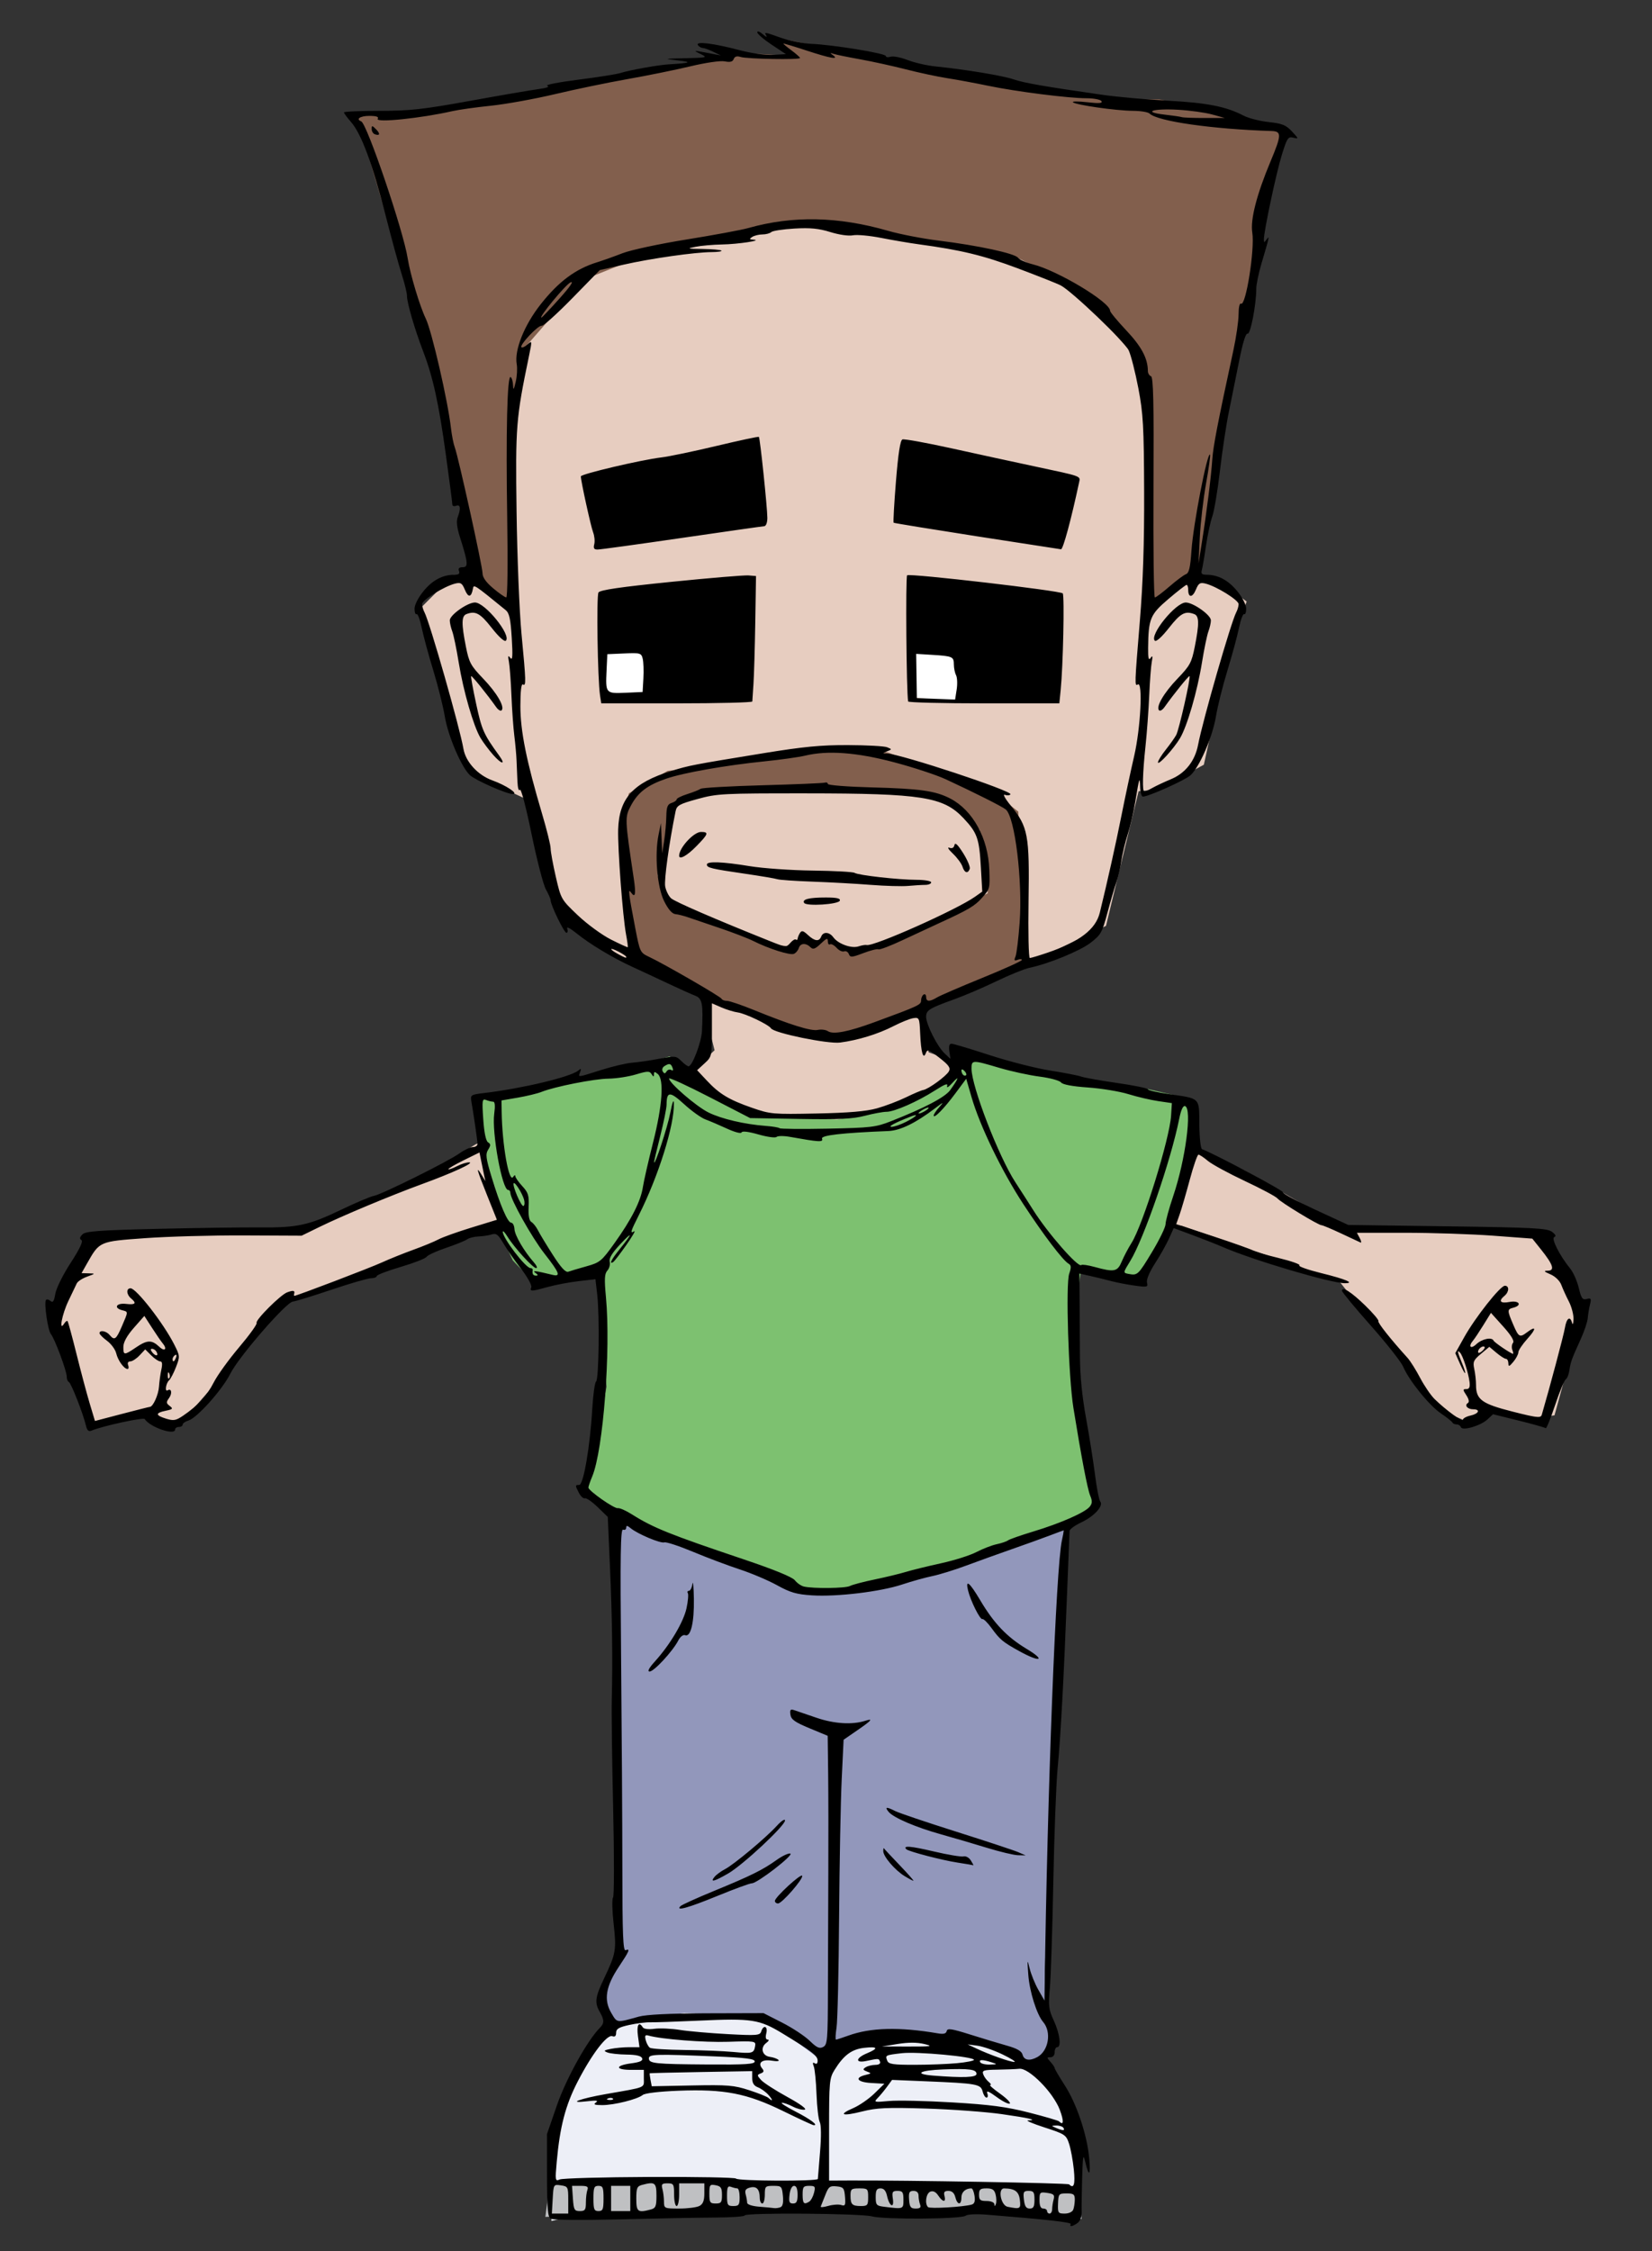
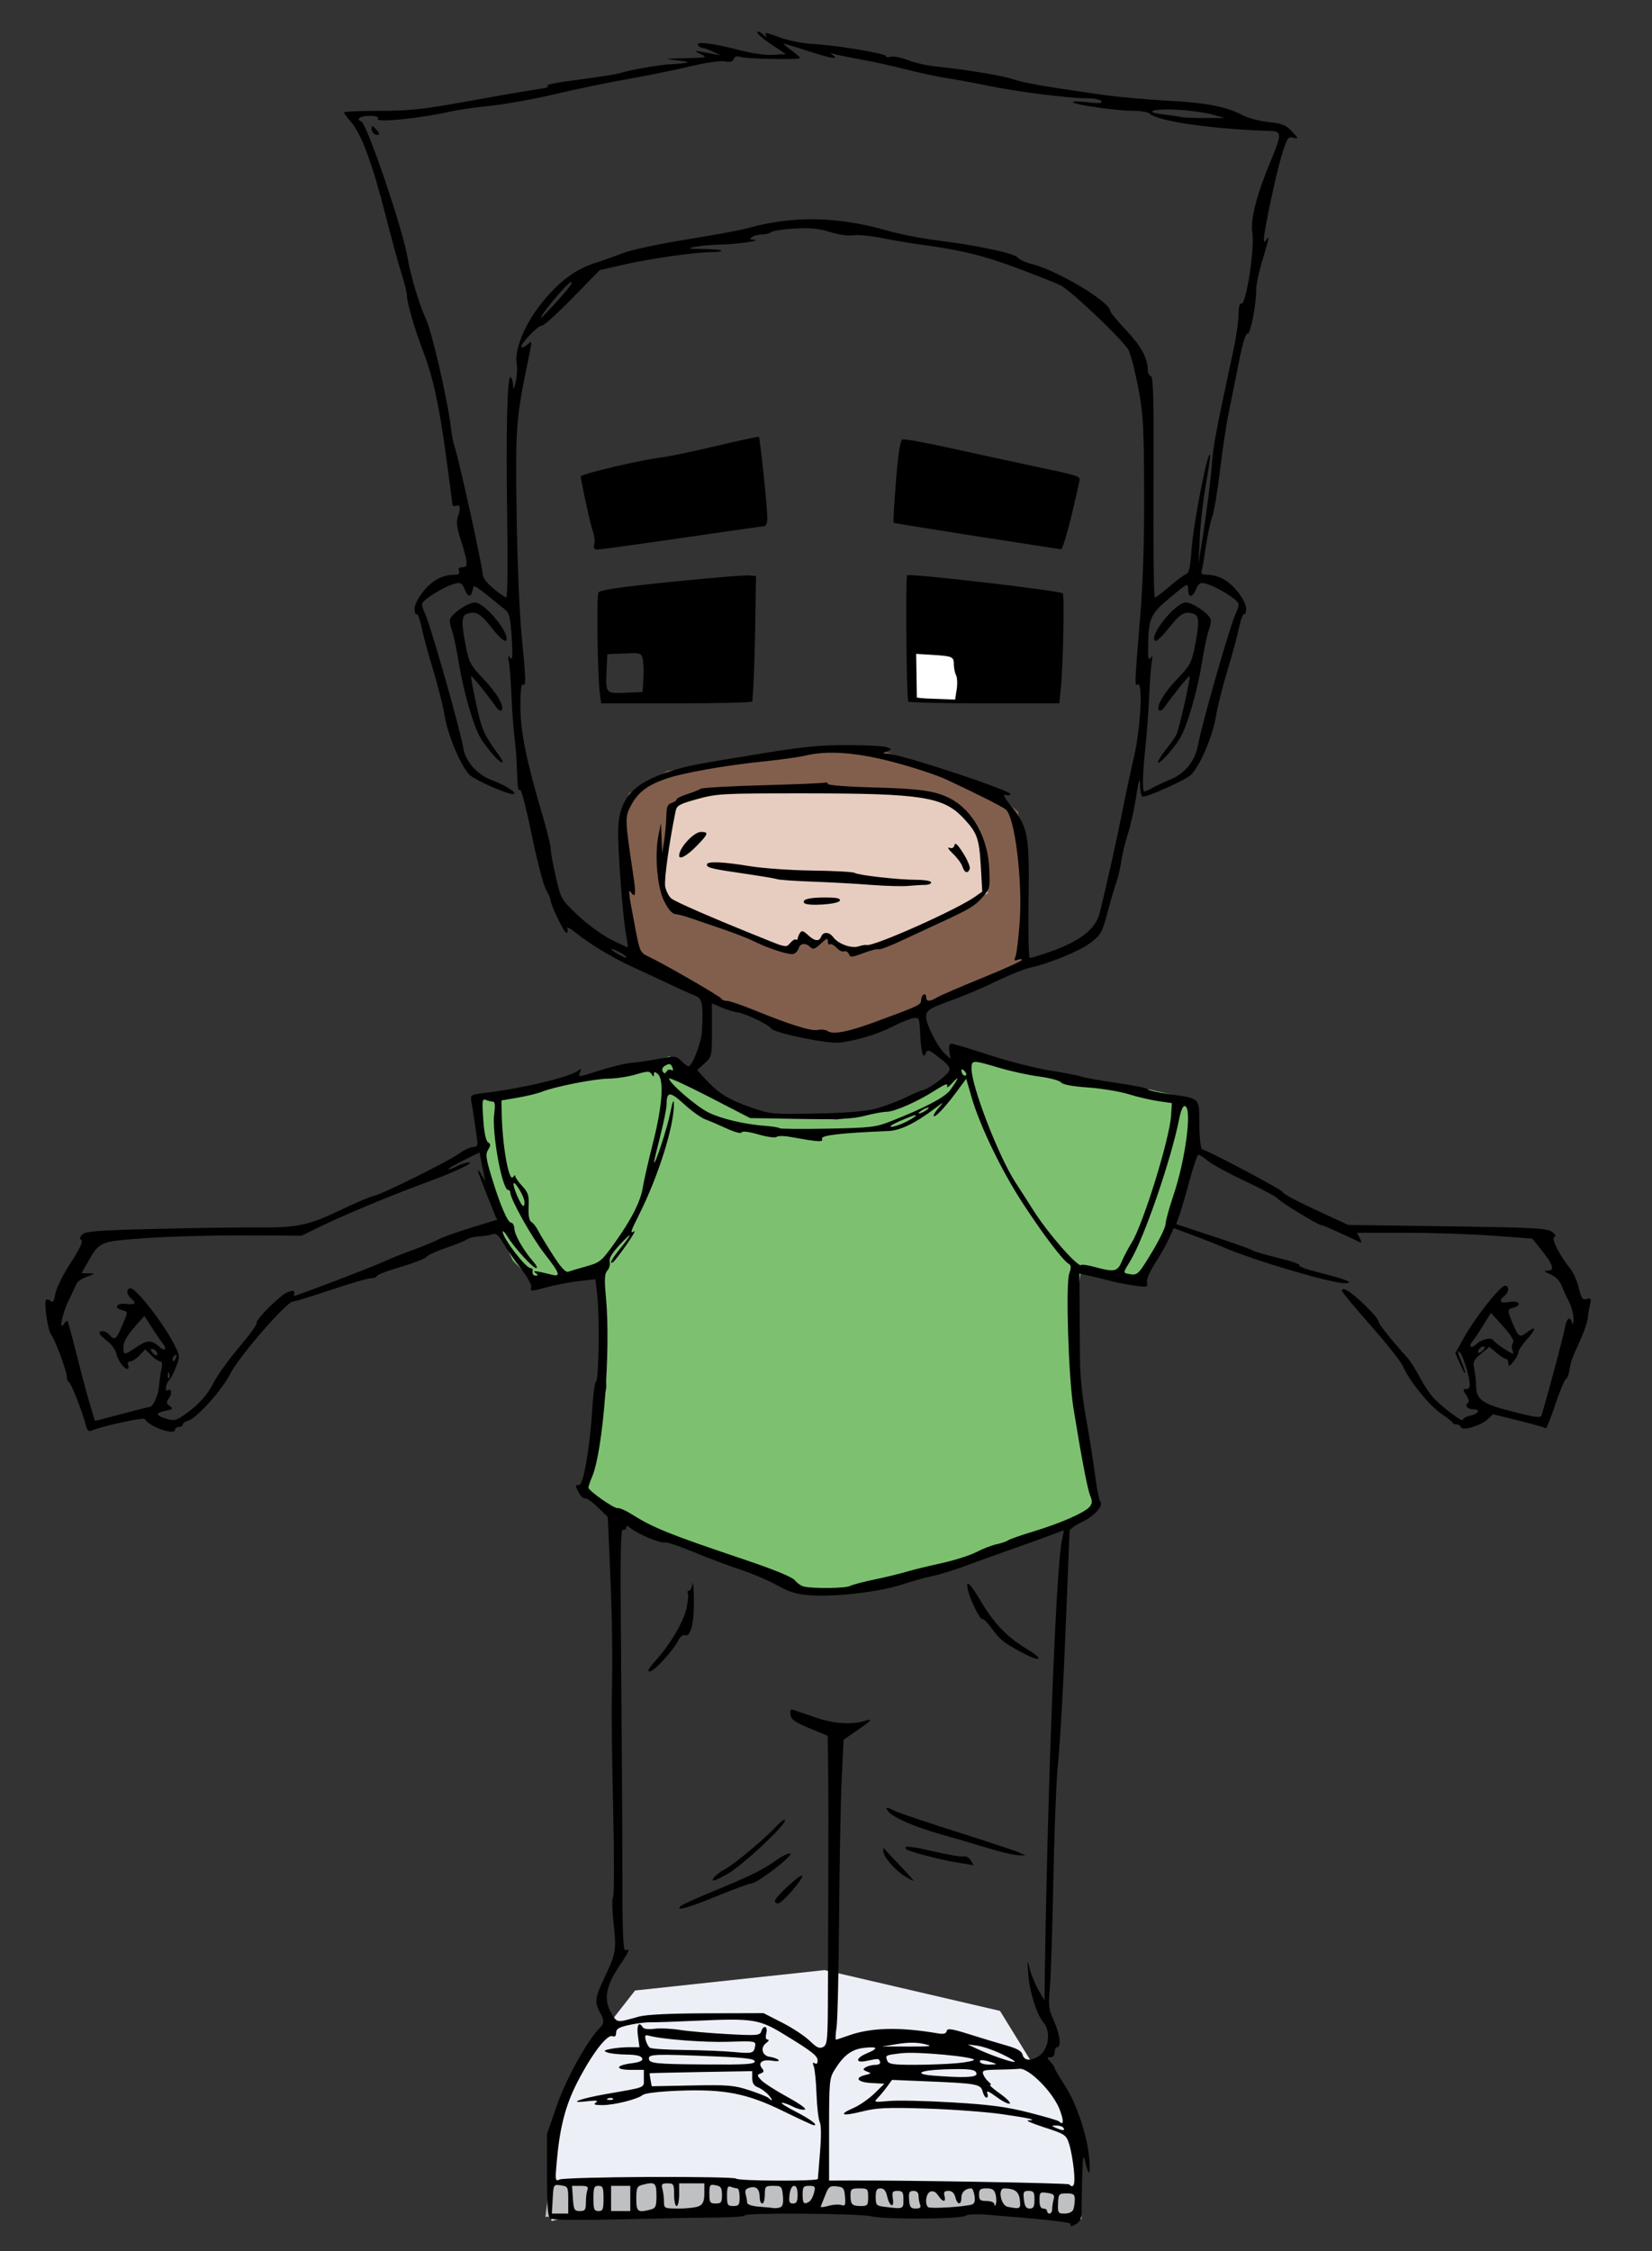
<svg xmlns="http://www.w3.org/2000/svg" width="185mm" height="252mm" version="1.1" viewBox="0 0 655.51 892.91">
  <rect x="0" y="0" width="655.51" height="892.91" fill="#333333" stroke="none" />
  <g transform="translate(716.93 -65.211)">
    <g transform="translate(18,-10)">
      <path d="m-482.94 864.69-20.224 25.886-14.561 34.785 1.618 30.74 3.236-0.809 46.11-0.809 48.537-4.045 44.492 2.427 35.593-0.809 32.358 3.236-1.618-18.606-0.809-15.37-29.931-48.537-69.569-16.179z" fill="#edeff7" fill-rule="evenodd" />
      <path d="m-516.91 941.54-1.618 12.943 74.423-2.427 40.447-0.809 34.785 2.427 31.549-3.236 27.504 4.854 1.618 0.809 0.809-12.943-20.224-1.618h-50.963l-38.02-0.809h-34.785l-21.841-0.809-29.931 0.809z" fill="#bfc0c2" fill-rule="evenodd" />
-       <path d="m-489.41 661.64-1.618 50.963 1.618 111.63-0.809 19.415 2.427 6.471-8.898 15.37 3.236 11.325h13.752l16.179-3.236 31.549 1.618 22.65 16.988 7.28-5.663 18.606-1.618 26.695-1.618 22.65 4.854 4.854 6.471h4.045l7.28-8.898-1.618-7.28-0.809-8.089v-13.752l3.236-73.614 2.427-59.862 2.427-54.199z" fill="#9297bb" fill-rule="evenodd" />
-       <path d="m-531.48 160.1-6.471 143.99-16.988-0.809-12.943 12.943 6.471 24.268 11.325 38.829 13.752 8.089 12.134 5.663 10.516 42.065 23.459 18.606 31.549 12.134 2.427 6.471 4.854 19.415-19.415 18.606-75.232 18.606-26.695 16.179-42.065 17.797-57.435 0.809-25.886 3.236-16.988 29.122 15.37 45.301 25.886-6.471 5.663 5.663 4.854-0.809 11.325-12.943 29.122-35.593 31.549-9.707 45.301-18.606 105.97-12.943 63.906 80.085 63.098-71.996 46.919 3.236 44.492 15.37 18.606 7.28 18.606 23.459 20.224 26.695 11.325 4.854 10.516-4.045 17.797 2.427 6.471-0.809 11.325-41.256-15.37-29.931-43.683-3.236-33.167 1.618-42.065-24.268-50.963-23.459-65.524-20.224-8.898-3.236-3.236-27.504 17.797 1.618 30.74-12.134 25.077-12.134 12.943-53.39 8.089-0.809 17.797-9.707 10.516-47.728 6.471-16.988-12.134-8.898-5.663-1.618-12.134 5.663 11.325-118.11-31.549-36.402-155.32-10.516z" fill="#e7cdc0" fill-rule="evenodd" />
      <path d="m-469.19 494.19-29.794 8.196-47.27 7.876 6.823 39.287 2.221 13.119 5.731 12.417s6.471 7.28 9.707 8.089c3.236 0.809 23.459-2.427 23.459-2.427l0.809 3.236 3.236 41.256-5.663 31.549-3.236 9.707 18.606 11.325 49.345 20.224 15.37 7.28 16.179 1.618 46.919-12.134 44.492-12.943 12.943-8.898-5.663-33.167-3.236-46.919 2.427-14.561 15.37 1.618 9.707 3.236 12.104-27.641 8.12-28.985-1.618-15.37-21.033-4.854-31.549-4.045-42.065-10.516-0.809 8.898-12.134 9.707-15.37 5.663-17.797 3.236-23.459-1.618-8.898-0.809-13.752-7.28-15.37-9.707z" fill="#7dc170" fill-rule="evenodd" />
      <path d="m-485.37 389.84-4.045 14.965 2.427 19.819 1.618 24.268 5.663 9.707 29.122 13.752 32.358 12.943 16.988 0.809 56.626-21.841 16.179-7.28-2.427-59.862-11.325-8.898-40.447-14.561-16.988-2.427-47.728 7.28-22.65 2.427z" fill="#825f4d" fill-rule="evenodd" />
      <path d="m-465.95 392.27-8.089 29.931 2.427 7.28 5.663 5.663 35.593 14.561 8.089 0.809 6.471-4.854 4.045 4.045 6.365-3.205 5.769 4.823 16.179-1.618 40.447-20.224-3.236-25.077-9.707-10.516-4.045-2.427-50.154-4.854-39.638 1.618z" fill="#e7cdc0" fill-rule="evenodd" />
-       <path d="m-593.71 120.2 36.666 124.1 9.872 57.819 18.333 18.333-4.231-63.46 7.466-45.149 13.523-15.513 4.395-8.44 35.256-14.102 45.127-9.872 33.845 2.821 63.46 11.282 21.153 11.282 22.564 25.384 7.051 21.153-1.41 81.793 21.153-16.923 7.051-36.666 9.872-59.23 16.923-73.332v-5.641l-49.358-11.282-19.398 0.345-47.948-8.794-56.732-10.277-30.339-6.206 9.743 7.802-20.323-1.203-15.513 2.821-64.87 12.692-39.486 7.051-11.282 1.41z" fill="#825f4d" fill-rule="evenodd" />
-       <path d="m-496.69 315.42 2.427 36.402 27.504-0.809-8.898-28.313z" fill="#fff" fill-rule="evenodd" />
      <path d="m-372.92 325.12 1.618 26.695 5.663 0.809 13.752 0.809 12.134-24.268z" fill="#fff" fill-rule="evenodd" />
      <path d="m-310.06 957.36c0.448-0.725-9.61-1.856-33.205-3.733-4.234-0.337-7.815-0.169-8.5 0.398-1.63 1.351-32.254 1.565-37.183 0.26-4.529-1.199-50.5-1.523-50.499-0.356 3.8e-4 0.412-5.287 0.778-11.75 0.813-6.463 0.034-23.451 0.356-37.751 0.715-15.011 0.377-26.617 0.271-27.459-0.251-1.181-0.731-1.462-4.011-1.476-17.215l-0.017-16.312 3.976-11.5c3.639-10.526 12.102-25.769 17.059-30.726 1.759-1.759 1.742-3.083-0.083-6.274-2.126-3.719-1.837-5.852 1.835-13.528 4.575-9.566 4.838-11.118 3.655-21.566-0.57-5.03-0.666-9.654-0.213-10.275 0.452-0.622 0.47-16.431 0.04-35.131-0.431-18.7-0.678-38.275-0.549-43.5 0.392-15.944 0.162-32.569-0.734-52.908l-0.855-19.408-3.992-3.874c-2.196-2.131-4.478-3.712-5.072-3.514-0.594 0.198-1.649-0.739-2.346-2.082-1.58-3.045-1.575-3.213 0.08-3.213 1.687 0 4.295-15.139 5.163-29.979 0.337-5.763 1.026-10.734 1.531-11.046 1.104-0.682 1.431-26.007 0.446-34.522l-0.7-6.048-6.644 0.764c-3.654 0.42-9.119 1.449-12.144 2.286-6.805 1.882-7.348 1.893-6.673 0.135 0.298-0.776-1.5-4.038-3.996-7.25-2.495-3.212-5.667-7.767-7.048-10.121-2.082-3.551-2.875-4.163-4.647-3.587-1.175 0.382-3.547 0.748-5.272 0.814-1.724 0.066-3.749 0.578-4.5 1.139-0.751 0.561-4.515 2.086-8.365 3.389-3.85 1.303-7.322 2.9-7.716 3.548-0.394 0.648-5.006 2.446-10.25 3.994-5.244 1.548-9.534 3.191-9.534 3.65s-1.012 0.84-2.25 0.847c-1.238 7e-3 -8.325 2.061-15.75 4.565s-14.306 4.62-15.291 4.703c-2.649 0.223-21.451 21.885-24.782 28.55-3.214 6.431-13.22 17.615-16.677 18.638-1.238 0.366-2.25 1.086-2.25 1.599 0 0.513-0.675 0.933-1.5 0.933s-1.5 0.45-1.5 1c0 2.529-9.995-0.898-12.065-4.136-0.495-0.775-16.674 2.74-21.062 4.575-1.214 0.508-1.796-0.032-2.296-2.129-1.142-4.792-5.861-16.792-6.741-17.143-0.46-0.183-0.836-1.142-0.836-2.131 0-2.244-4.776-15.06-6.294-16.89-1.183-1.426-2.75-12.077-1.978-13.445 0.248-0.439 1.043-0.307 1.766 0.293 1.038 0.861 1.456 0.263 1.978-2.826 0.368-2.177 3.069-7.618 6.078-12.245 3.627-5.577 5.038-8.561 4.271-9.035-0.819-0.506-0.707-1.146 0.397-2.25 1.283-1.283 6.311-1.655 29.912-2.214 15.604-0.369 33.77-0.623 40.37-0.565 15.07 0.134 19.45-0.818 32.478-7.058 5.763-2.76 11.571-5.217 12.906-5.459 3.155-0.572 29.605-13.706 34.013-16.891 1.869-1.35 4.231-2.454 5.25-2.454 1.019 0 1.849-0.562 1.845-1.25-7e-3 -1.192-1.465-11.285-2.44-16.891-0.442-2.54-0.242-2.667 5.244-3.322 14.959-1.787 34.005-6.329 37.116-8.852 1.199-0.972 1.344-0.871 0.806 0.565-0.818 2.182-1.358 2.235 8.342-0.829 4.49-1.418 10.026-2.72 12.302-2.892 2.276-0.172 7.11-0.877 10.742-1.567 6.288-1.194 6.707-1.151 8.75 0.892 1.18 1.18 2.483 2.127 2.896 2.105 1.49-0.081 5.09-9.561 5.302-13.959 0.527-10.945 0.128-12.981-2.757-14.078-1.488-0.566-6.325-2.739-10.75-4.829s-10.745-5.035-14.045-6.543c-7.784-3.558-16.902-9.033-22.272-13.373-2.476-2.001-4.007-2.764-3.643-1.815 0.346 0.901 0.206 1.638-0.309 1.638-0.919 0-6.276-11.032-6.276-12.925 0-0.529-0.84-2.449-1.866-4.268-1.026-1.819-3.595-11.732-5.708-22.029-2.176-10.604-4.179-18.192-4.618-17.5-0.446 0.701-0.858-0.695-0.969-3.278-0.106-2.475-0.268-6.3-0.361-8.5-0.092-2.2-0.488-6.533-0.879-9.628s-0.905-10.296-1.142-16c-0.237-5.704-0.689-11.722-1.004-13.372-0.456-2.388-0.34-2.694 0.569-1.5 0.87 1.142 1.002-0.768 0.554-8-0.467-7.551-0.966-9.808-2.431-11-12.809-10.425-12.634-10.312-12.991-8.38-0.628 3.401-1.843 3.541-3.159 0.365-1.113-2.687-1.661-3.035-3.894-2.479-4.298 1.07-13.099 6.535-13.099 8.133 0 0.821 0.427 2.29 0.949 3.266 2.06 3.848 14.028 45.759 15.456 54.121 0.885 5.185 5.706 10.453 11.459 12.522 5.506 1.98 10.603 5.393 8.107 5.43-2.338 0.034-14.671-5.396-16.96-7.468-3.352-3.033-8.711-15.527-10-23.312-0.665-4.016-2.722-12.23-4.571-18.254-1.849-6.024-3.914-13.624-4.589-16.891-0.675-3.266-1.592-5.713-2.038-5.437-0.446 0.276-0.812-0.687-0.812-2.139 0-1.546 1.475-4.44 3.556-6.981 3.562-4.348 7.598-6.496 12.2-6.496 1.774 0 2.298-0.417 1.882-1.5-0.396-1.032 0.063-1.5 1.472-1.5 2.313 0 2.156-1.681-1.115-12-1.183-3.732-1.463-6.244-0.87-7.815 1.317-3.49 1.082-5.202-0.626-4.546-0.825 0.317-1.5 0.086-1.5-0.513 0-0.599-1.131-9.309-2.514-19.357-2.834-20.595-5.127-31.078-9.026-41.269-3.396-8.877-6.46-19.367-6.46-22.117 0-1.168-0.932-4.994-2.07-8.503s-4.077-14.255-6.53-23.88c-5.107-20.037-9.528-31.938-13.582-36.554-1.55-1.765-2.818-3.488-2.818-3.828 0-0.34 6.343-0.618 14.095-0.618 12.069 0 17.222-0.567 35.855-3.946 11.968-2.171 24.176-4.267 27.129-4.659 3.361-0.446 4.7-0.947 3.582-1.339-0.983-0.345 4.504-1.423 12.193-2.397 7.689-0.973 15.255-2.169 16.813-2.657 3.855-1.207 15.048-3.208 19.334-3.457 8.522-0.495 9.418-0.891 3.5-1.545-5.862-0.649-5.793-0.669 3-0.877 8.66-0.205 8.887-0.268 6-1.674-3.235-1.575-3.278-1.575 5-6e-3l3 0.568-3-1.461c-1.65-0.803-3.536-1.481-4.191-1.506s-1.5-0.545-1.877-1.156c-0.969-1.568 6.122-0.699 16.414 2.011 4.886 1.287 10.452 2.074 13.427 1.899l5.082-0.299-5.677-3.76c-3.122-2.068-5.677-4.275-5.677-4.905 0-0.63 0.977-0.288 2.172 0.76 1.195 1.048 1.843 1.343 1.441 0.655-0.943-1.613-0.962-1.616 5.981 0.834 3.249 1.146 8.619 2.202 11.935 2.346 8.67 0.376 29.471 3.779 29.471 4.821 0 0.486 0.848 0.614 1.885 0.285 1.037-0.329 4.074 0.256 6.75 1.301 2.676 1.044 7.565 2.178 10.865 2.518 12.259 1.265 26.788 3.663 31.133 5.138 4.285 1.455 12.274 2.845 35.367 6.155 5.775 0.828 17.475 1.876 26 2.33 15.516 0.826 23.12 2.332 30 5.941 1.925 1.01 6.386 2.146 9.912 2.526 5.385 0.58 6.867 1.177 9.253 3.732 2.711 2.902 2.737 3.015 0.556 2.468-2.094-0.525-2.478 0.049-4.596 6.873-2.203 7.097-7.13 30.313-7.106 33.482 0.01 1.333 0.131 1.333 1.083 0 1.27-1.778 1.116-1.056-2.022 9.497-1.144 3.848-2.078 8.348-2.074 10 0.014 6.238-2.32 18.32-3.454 17.885-0.726-0.279-1.927 3.596-3.359 10.842-1.226 6.202-3.065 15.326-4.087 20.276s-2.603 15.398-3.515 23.218c-0.911 7.82-2.278 15.978-3.037 18.13-0.759 2.152-1.897 7.454-2.528 11.782s-1.375 8.657-1.654 9.62c-0.383 1.324 0.082 1.75 1.912 1.75 4.562 0 8.608 2.161 12.16 6.496 2.082 2.54 3.556 5.435 3.556 6.981 0 1.452-0.365 2.415-0.812 2.139-0.446-0.276-1.364 2.171-2.038 5.437-0.675 3.266-2.74 10.867-4.589 16.891-1.849 6.024-3.905 14.238-4.567 18.254-1.348 8.172-6.576 20.218-10.148 23.379-2.226 1.97-16.646 8.423-18.823 8.423-0.563 0-1.058-1.688-1.102-3.75-0.097-4.616-0.375-3.786-1.926 5.75-0.671 4.125-2.027 9.975-3.014 13s-2.12 7.75-2.519 10.5-1.288 6.575-1.977 8.5-2.277 7.341-3.53 12.036c-2.096 7.856-2.631 8.807-6.715 11.942-4.239 3.254-16.712 8.354-24.323 9.944-1.97 0.412-7.82 2.791-13 5.288s-12.716 5.724-16.747 7.172c-9.961 3.578-11.172 4.332-11.172 6.958 0 3.019 4.426 11.773 7.334 14.505l2.324 2.183-0.442-3.014c-0.296-2.015-0.017-3.014 0.84-3.014 0.705 0 7.502 2.033 15.103 4.517 7.601 2.484 18.438 5.244 24.081 6.133s11.16 1.961 12.26 2.382 7.513 1.563 14.25 2.537c6.737 0.974 12.25 2.092 12.25 2.486 0 0.393 3.645 1.248 8.101 1.899 12.912 1.888 12.216 1.202 12.314 12.129 0.048 5.301 0.522 9.568 1.085 9.762 4.288 1.482 32.429 16.46 32.057 17.062-0.261 0.423 5.469 3.516 12.734 6.873l13.209 6.105 39.309 0.542c34.092 0.47 39.6 0.756 41.5 2.161 1.469 1.086 1.781 1.776 0.946 2.097-1.337 0.513 2.132 7.378 6.319 12.506 1.209 1.48 2.732 4.917 3.384 7.637 1.004 4.187 1.49 4.867 3.166 4.428 1.714-0.448 1.889-0.16 1.308 2.155-0.369 1.47-0.771 3.891-0.893 5.38-0.122 1.489-1.345 5.182-2.717 8.207-3.737 8.239-4.102 9.24-4.564 12.492-0.234 1.646-0.884 3.276-1.446 3.624s-2.473 4.965-4.246 10.261c-1.774 5.296-3.449 9.406-3.723 9.132-0.274-0.274-5.086-1.633-10.694-3.021l-10.196-2.523-2.183 2.034c-2.735 2.548-10.04 4.688-10.57 3.097-0.201-0.603-0.966-1.097-1.699-1.097s-1.483-0.338-1.667-0.75c-0.183-0.412-2.262-2.06-4.62-3.661-4.655-3.162-12.618-13.032-14.939-18.517-0.798-1.885-6.586-9.22-12.863-16.299s-11.412-13.285-11.412-13.791c0-1.869 3.655 0.446 9.203 5.828 3.136 3.043 5.509 5.847 5.272 6.23-0.37 0.598 4.816 7.135 11.575 14.591 1.063 1.173 3.297 4.725 4.964 7.894s4.259 6.964 5.759 8.432c4.397 4.303 11.227 9.295 11.227 8.205 0-0.553 1.35-1.301 3-1.663 3.338-0.733 4.087-2.5 1.059-2.5-2.244 0-3.563-1.57-2.086-2.483 0.629-0.389 0.405-1.537-0.599-3.069-1.466-2.237-1.467-2.448-8e-3 -2.448 1.151 0 1.506-0.765 1.275-2.75-0.417-3.576-2.638-10.486-3.761-11.7-1.264-1.366-1.089-0.297 0.621 3.796 2.195 5.254 1.696 5.915-0.584 0.775l-1.943-4.379 3.525-6.303c4.398-7.865 14.33-20.439 16.145-20.439 1.815 0 1.728 2.448-0.142 4-2.53 2.099-1.686 3.126 2 2.434 3.821-0.717 5.162 1.319 1.5 2.276-2.471 0.646-2.473 1.02-0.035 6.707 2.141 4.994 2.583 5.24 5.477 3.051 3.687-2.789 3.78-1.455 0.175 2.535-1.989 2.202-3.616 4.627-3.616 5.389 0 0.762-0.885 2.449-1.967 3.747-1.65 1.98-1.972 2.079-2 0.611-0.018-0.963-0.449-1.75-0.957-1.75-0.508 0-2.199-1.073-3.757-2.385l-2.834-2.385-3.343 2.791c-2.933 2.449-3.257 3.181-2.643 5.978 0.385 1.753 0.7 4.633 0.7 6.401 0 5.761 2.316 7.441 14.515 10.527 9.928 2.512 11.17 2.64 11.593 1.193 3.269-11.203 8.659-31.448 9.152-34.371 0.666-3.953 2.082-4.946 2.852-2 0.252 0.963 0.51 0.301 0.573-1.469 0.064-1.771-0.761-4.921-1.833-7-1.072-2.079-2.419-5.039-2.992-6.576-0.615-1.648-2.381-3.376-4.301-4.211-2.685-1.167-2.868-1.423-1.04-1.455 2.845-0.05 2.078-2.409-2.736-8.422l-3.445-4.302-15.518-1.159c-8.535-0.637-24.197-1.158-34.804-1.158l-19.285 1e-3 1.132 2.116c0.623 1.164 0.751 1.943 0.285 1.733-0.466-0.211-3.947-1.838-7.735-3.616-3.789-1.778-7.26-3.233-7.715-3.233-1.259 0-16.244-9.109-17.5-10.637-0.606-0.738-6.406-3.834-12.888-6.879-6.482-3.046-13.108-6.65-14.724-8.011-1.617-1.36-3.291-2.473-3.72-2.473s-1.991 4.503-3.47 10.006c-1.479 5.503-3.289 11.707-4.023 13.787l-1.334 3.782 14.631 4.815c8.047 2.648 15.081 5.156 15.631 5.573 0.55 0.417 5.204 1.782 10.341 3.033 5.138 1.251 8.859 2.572 8.27 2.936s3.307 1.741 8.659 3.061c9.833 2.424 13.533 4.008 9.361 4.008-5.5 0-36.324-9.119-48.131-14.239-2.475-1.073-7.933-3.227-12.13-4.787l-7.63-2.836-1.871 4.157c-1.029 2.286-3.525 6.72-5.548 9.851-2.239 3.467-3.48 6.446-3.174 7.616 0.466 1.781 0.113 1.869-4.823 1.197-2.929-0.399-7.125-1.204-9.325-1.79-2.2-0.586-5.953-1.501-8.34-2.034l-4.34-0.969 0.083 10.667c0.045 5.867 0.104 15.839 0.13 22.16 0.031 7.587 0.853 15.914 2.42 24.5 1.305 7.154 2.909 17.282 3.566 22.506s1.598 9.999 2.093 10.609c1.378 1.698-2.431 5.852-7.588 8.276-2.487 1.169-4.562 2.686-4.61 3.371-0.048 0.685-0.492 11.82-0.986 24.745-1.272 33.282-2.542 56.751-3.759 69.5-0.578 6.05-1.342 26.3-1.698 45-0.356 18.7-0.975 37.6-1.374 42-0.649 7.145-0.48 8.534 1.579 13 2.393 5.188 3.063 10.5 1.325 10.5-0.55 0-1 0.9-1 2 0 1.194-0.667 2-1.655 2-1.54 0-1.54 0.127 0 1.829 0.91 1.006 1.655 2.116 1.655 2.466 0 0.351 1.805 3.43 4.011 6.843 4.709 7.286 8.873 19.686 9.689 28.855 0.628 7.058-0.103 7.73-1.575 1.448-0.791-3.375-0.967-2.433-1.224 6.559-0.165 5.775-0.247 11.827-0.181 13.449 0.068 1.696-0.59 3.488-1.55 4.218-1.894 1.44-3.541 1.744-2.781 0.513zm-199.39-9.567c0-5.188-0.108-5.402-2.921-5.815-2.912-0.427-2.921-0.412-3.25 5.388l-0.33 5.817 6.5-4e-3v-5.386zm192.01 3.636c8e-3 -0.963 0.27-2.706 0.584-3.874 0.476-1.774 0.061-2.199-2.514-2.577-2.918-0.428-3.084-0.273-3.084 2.874 0 2.291 0.467 3.327 1.5 3.327 0.825 0 1.5 0.45 1.5 1s0.45 1 1 1 1.006-0.787 1.014-1.75zm8.379 0.168c0.334-0.87 0.607-2.67 0.607-4 0-2.063-0.478-2.417-3.25-2.413-3.098 5e-3 -3.257 0.192-3.4 4-0.141 3.742 0.027 3.994 2.643 3.994 1.624 0 3.047-0.662 3.4-1.582zm-193.39-2.836c0-1.88 0.273-4.13 0.607-5 0.479-1.249-0.1-1.582-2.75-1.582l-3.357-6.2e-4 0.347 5.001c0.313 4.518 0.579 5.001 2.75 5.001 2.069 0 2.404-0.475 2.404-3.418zm7-1.582c0-4.333-0.267-5-2-5s-2 0.667-2 5 0.267 5 2 5 2-0.667 2-5zm10.615 0v-5h-3.808-3.808v5 5h3.808 3.808v-5zm8.135 4.37c1.944-0.521 2.25-1.267 2.25-5.486 0-5.194-0.595-5.635-5.75-4.253-1.944 0.521-2.25 1.267-2.25 5.486 0 5.194 0.595 5.635 5.75 4.253zm19.316-1.405c1.413-0.756 1.934-2.104 1.934-5v-3.965h-5-5v4.5c0 2.475-0.45 4.5-1 4.5s-1-2.025-1-4.5c0-4.187-0.182-4.5-2.617-4.5-2.225 0-2.526 0.336-2.014 2.25 0.332 1.238 0.609 3.487 0.617 5 0.013 2.696 0.132 2.75 6.079 2.75 3.336 0 6.936-0.466 8-1.035zm32.127 0.515c0.923-0.354 1.235-1.791 0.977-4.5-0.361-3.783-0.547-3.98-3.775-3.98-3.213 0-3.395 0.187-3.395 3.5 0 1.925-0.45 3.5-1 3.5s-1.007-1.012-1.015-2.25c-0.023-3.416-1.281-4.747-3.851-4.075-1.75 0.458-2.16 1.101-1.728 2.712 0.312 1.162 0.573 2.65 0.581 3.308 8e-3 0.704 1.966 1.349 4.764 1.57 2.612 0.206 5.276 0.456 5.918 0.555 0.643 0.099 1.778-0.054 2.525-0.34zm24.1-0.887c1.599 0.508 1.798 0.084 1.523-3.255-0.284-3.459-0.615-3.868-3.348-4.135-2.69-0.264-3.197 0.131-4.495 3.5-0.805 2.088-1.608 4.112-1.784 4.496-0.177 0.385 1.161 0.274 2.972-0.245 1.811-0.519 4.121-0.682 5.132-0.361zm24.707-2.093c0-2.997-0.334-3.5-2.327-3.5-2.04 0-2.27 0.387-1.866 3.142 0.591 4.025-1.39 3.036-2.31-1.153-0.451-2.053-1.258-2.989-2.577-2.989-1.522 0-1.921 0.714-1.921 3.437 0 3.128 0.292 3.473 3.25 3.84 7.823 0.971 7.75 0.997 7.75-2.777zm6.607 1.918c-0.334-0.87-0.607-2.445-0.607-3.5 0-1.251-0.695-1.918-1.999-1.918-1.666 0-1.958 0.584-1.75 3.498 0.209 2.937 0.628 3.498 2.606 3.5 1.739 1e-3 2.198-0.413 1.75-1.58zm20.468 7e-3c1.121-0.32 1.448-1.312 1.137-3.438-0.241-1.643-0.801-2.988-1.243-2.988-2.339 0-3.968 1.481-3.968 3.607 0 3.146-1.612 3.075-2.411-0.107-0.42-1.673-1.322-2.5-2.725-2.5-1.605 0-1.975 0.469-1.575 2 0.692 2.646-0.681 2.549-2.49-0.175-0.947-1.427-2.022-1.954-3.122-1.531-1.695 0.65-2.312 4.732-0.928 6.13 0.713 0.719 13.986-0.045 17.325-0.998zm19.125-1.835c-0.392-3.361-2.002-4.54-6.25-4.577-2.603-0.023-1.298 6.766 1.402 7.294 5.022 0.982 5.263 0.846 4.848-2.717zm5.8-0.09c0-2.985-0.338-3.5-2.299-3.5-2.039 0-2.253 0.396-1.891 3.5 0.306 2.622 0.883 3.5 2.299 3.5 1.494 0 1.891-0.734 1.891-3.5zm-117-1c0-1.925-0.413-3.5-0.918-3.5-0.505 0-1.63-0.273-2.5-0.607-1.284-0.493-1.582 0.166-1.582 3.5 0 3.714 0.239 4.107 2.5 4.107 2.191 0 2.5-0.433 2.5-3.5zm51 0c0-3.333-0.167-3.5-3.5-3.5-3.176 0-3.5 0.262-3.5 2.833 0 3.545 0.621 4.167 4.167 4.167 2.571 0 2.833-0.324 2.833-3.5zm50.579-1.043c-0.482-1.922-1.266-2.457-3.598-2.457-2.513 0-2.981 0.392-2.981 2.5 0 2.111 0.467 2.5 3 2.5 1.691 0 3.034 0.545 3.079 1.25 0.06 0.955 0.201 0.945 0.598-0.043 0.285-0.711 0.241-2.399-0.098-3.75zm-108.58 0.159c0-2.815-0.42-3.464-2.5-3.861-2.318-0.443-2.5-0.196-2.5 3.383 0 3.452 0.265 3.861 2.5 3.861 2.174 0 2.5-0.441 2.5-3.383zm30-0.117c0-2.322-0.468-3.5-1.391-3.5-0.845 0-1.551 1.374-1.799 3.5-0.333 2.854-0.077 3.5 1.391 3.5 1.39 0 1.799-0.797 1.799-3.5zm4.671 2.725c0.644-0.41 1.48-1.978 1.858-3.485 0.618-2.462 0.423-2.74-1.921-2.74-2.314 0-2.608 0.395-2.608 3.5 0 3.535 0.537 4.082 2.671 2.725zm104.94-12.734c-0.367-3.58-1.216-8.173-1.888-10.208-1.159-3.512-1.651-3.838-9.721-6.448-4.675-1.512-7.638-2.769-6.583-2.792 4.106-0.092 0.606-0.931-10.417-2.498-6.325-0.899-19.825-1.892-30-2.207-15.516-0.48-19.599-0.295-25.317 1.145-8.02 2.02-9.794 1.358-3.575-1.334 2.415-1.046 6.176-3.644 8.358-5.775l3.966-3.874-5.282-0.305c-5.537-0.319-6.701-2.12-2.077-3.214 2.262-0.535 2.293-0.625 0.454-1.331-1.654-0.636-1.735-0.908-0.5-1.689 0.81-0.512 2.522-0.938 3.805-0.946 1.44-9e-3 2.158-0.494 1.875-1.265-0.489-1.333-0.492-1.333-5.458-0.28-4.446 0.943-4.274-1.144 0.25-3.034 4.78-1.997 4.391-2.796-1.062-2.181-4.973 0.561-8.127 2.903-11.75 8.729-2.062 3.315-2.188 4.678-2.188 23.721v20.204l8-0.038c22.672-0.109 86.721 1.018 87.238 1.534 1.894 1.894 2.482 0.039 1.872-5.913zm-168.32 2.982c18.587-0.077 34.009 0.208 34.272 0.633 0.618 1 32.418 1.144 32.483 0.147 0.027-0.415 0.42-5.254 0.875-10.754 0.502-6.071 0.455-10.714-0.12-11.817-0.52-0.999-1.097-5.949-1.283-11-0.185-5.051-0.68-10.044-1.099-11.097-0.535-1.344-0.413-1.699 0.408-1.191 0.732 0.452 1.155 0.046 1.131-1.086-0.041-1.94-2.271-3.663-13.879-10.725-9.226-5.612-12.203-6.073-33.048-5.119-9.094 0.416-17.885 0.715-19.535 0.664-1.65-0.051-5.362 0.421-8.25 1.048-4.145 0.901-5.25 1.551-5.25 3.088 0 1.321-0.483 1.762-1.501 1.371-2.093-0.803-8.126 7.093-13.753 18.002-4.831 9.366-7.058 17.884-8.302 31.768-0.673 7.505-0.613 7.864 1.174 7.057 1.035-0.468 17.09-0.914 35.676-0.991zm52.953-26.144c-14.393-7.039-23.318-8.772-41.505-8.061-7.685 0.301-13.329 0.973-14.194 1.691-2.043 1.695-11.329 4.017-16.049 4.013-3.089-3e-3 -3.658-0.244-2.5-1.059 1.097-0.772 0.157-0.896-3.5-0.46-8.246 0.983-2.953-1.04 7.5-2.866 16.26-2.841 15-2.323 15-6.167v-3.421h-5c-6.43 0-6.482-1.735-0.077-2.584 3.612-0.479 4.782-1.021 4.393-2.034-0.359-0.937-2.346-1.404-6.173-1.452-3.104-0.039-6.522-0.414-7.596-0.834-1.654-0.647-1.443-0.866 1.375-1.43 1.831-0.366 5.133-0.666 7.339-0.666h4.011l-0.617-4.5c-0.582-4.243 0.359-5.905 1.916-3.386 0.415 0.671 2.256 0.904 4.629 0.586 2.167-0.291 6.721-0.086 10.12 0.454 3.399 0.541 11.924 1.29 18.943 1.664 11.628 0.621 12.812 0.526 13.317-1.069 0.878-2.77 2.72-2.083 2.009 0.75-0.41 1.635-0.209 2.5 0.583 2.5 0.666 0 0.4 0.592-0.59 1.316-2.499 1.828-1.652 5.105 1.428 5.519 1.369 0.184 2.901 0.73 3.404 1.214 0.528 0.508-0.579 0.637-2.623 0.305-3.864-0.627-5.704 0.841-3.851 3.074 0.844 1.017 0.712 1.493-0.55 1.977-1.528 0.586-1.517 0.797 0.136 2.624 0.989 1.092 5.662 4.105 10.386 6.694 5.163 2.83 7.918 4.846 6.906 5.053-0.926 0.19-3.041-0.357-4.7-1.215-1.66-0.858-3.602-1.538-4.317-1.511-0.715 0.027 1.705 1.592 5.377 3.477 5.966 3.063 9.349 5.619 7.132 5.391-0.445-0.046-5.873-2.56-12.062-5.587zm-67.518-4.934c-0.332-0.332-1.195-0.368-1.917-0.079-0.798 0.319-0.561 0.556 0.604 0.604 1.054 0.043 1.645-0.193 1.312-0.525zm61.676-1.511c-1.048-1.163-2.917-2.502-4.155-2.975-1.586-0.607-2.25-1.679-2.25-3.635l1.6e-4 -2.775-20.25 0.35c-11.138 0.193-20.323 0.418-20.412 0.5-0.089 0.082 0.054 1.275 0.317 2.65l0.479 2.5 15.969-0.319c14.258-0.285 16.689-0.084 22.683 1.874 3.692 1.206 7.141 2.587 7.663 3.069 1.86 1.716 1.828 0.841-0.045-1.238zm-5.405-13.229c0-1.04-3.557-1.491-15.75-1.997-23.565-0.977-26.25-0.899-26.25 0.771 0 2.043 2.275 2.281 23.25 2.433 15.096 0.11 18.75-0.126 18.75-1.207zm0.166-6.157c0.32-1.917-0.124-1.985-10.711-1.638-9.575 0.313-26.482-1.007-31.622-2.469-1.312-0.373-1.544 0.013-1.088 1.817 0.319 1.26 1.069 2.622 1.667 3.026 0.598 0.404 6.713 0.797 13.588 0.874 6.875 0.077 15.65 0.432 19.5 0.789 7.639 0.708 8.173 0.561 8.666-2.398zm122.33 32.5c-0.34-0.55-1.604-0.968-2.809-0.93-2.112 0.068-2.119 0.101-0.191 0.93 2.752 1.183 3.731 1.183 3 0zm-1.486-7.25c-2.562-6.8-12.249-16.591-16.014-16.186-1.375 0.148-5.298 0.307-8.719 0.352-5.469 0.073-6.145 0.294-5.61 1.833 0.335 0.963 1.306 2.312 2.16 3 0.853 0.688 1.129 1.25 0.613 1.25-0.516 0 1.22 1.535 3.859 3.41s4.392 3.66 3.897 3.966c-0.495 0.306-2.855-0.883-5.245-2.64-3.031-2.229-4.145-2.673-3.682-1.466 0.365 0.952 0.237 1.73-0.286 1.73s-1.227-1.104-1.565-2.453c-0.73-2.908-2.248-3.18-22.425-4.014l-13.503-0.558-1.997 2.72c-1.098 1.496-2.766 3.508-3.706 4.471-1.625 1.666-1.403 1.724 4.5 1.181 3.415-0.314 14.758-0.061 25.208 0.562 14.991 0.895 21.39 1.744 30.328 4.024 6.23 1.59 11.593 3.155 11.917 3.479 1.882 1.882 1.996-0.079 0.269-4.661zm-33.014-14.133c0-1.819-2.69-2.183-13.25-1.793-9.383 0.347-11.807 1.826-4 2.442 12.021 0.948 17.25 0.751 17.25-0.648zm-7.75-4.268c3.712-0.351 6.75-0.949 6.75-1.331 0-1.252-22.623-3.337-28.593-2.636-6.664 0.783-6.665 0.784-5.824 2.975 0.528 1.375 2.283 1.642 10.774 1.636 5.579-4e-3 13.181-0.294 16.893-0.645zm13.75-0.348c-3.591-1.15-5.211-1.15-4.5 0 0.34 0.55 2.054 0.955 3.809 0.9 3.047-0.095 3.079-0.136 0.691-0.9zm4.335-3.131c-3.391-1.632-7.891-3.194-10-3.47l-3.835-0.503 3.5 1.654c5.154 2.436 13.28 5.304 15 5.295 0.825-5e-3 -1.274-1.344-4.665-2.976zm13.721 1.101c4.547-2.434 5.834-9.955 2.389-13.97-2.532-2.952-5.388-12.026-5.888-18.705-0.464-6.206-0.418-6.426 0.527-2.543 0.569 2.339 2.127 6.164 3.463 8.5l2.429 4.248 0.074-5.5c1.032-76.683 4.508-166.63 6.84-177.01 0.494-2.197 0.826-3.994 0.74-3.994s-2.627 0.939-5.644 2.086c-3.017 1.147-9.761 3.576-14.986 5.397-5.225 1.821-13.325 4.736-18 6.478s-10.75 3.626-13.5 4.186-8.15 2.064-12 3.341c-8.656 2.871-25.877 4.943-35.794 4.307-6.117-0.393-8.587-1.108-13.827-4.005-3.509-1.94-10.205-4.781-14.88-6.313s-13-4.666-18.5-6.965-10.612-3.975-11.359-3.725c-1.499 0.5-10.628-3.347-13.391-5.642-1.307-1.086-1.75-1.135-1.75-0.192 0 0.694-0.562 1.046-1.25 0.782-0.994-0.382-1.152 9.999-0.772 50.643 0.263 28.118 0.488 65.866 0.5 83.884 0.017 25.791 0.288 32.659 1.272 32.281 1.955-0.75 1.536 0.276-2.693 6.61-5.156 7.721-6.034 13.077-2.99 18.236 2.399 4.067 1.935 4.003 10.933 1.494 2.959-0.825 12.203-1.277 27-1.319l22.5-0.064 7.375 3.758c4.056 2.067 8.969 5.305 10.916 7.197 2.831 2.75 3.908 3.242 5.375 2.457 1.69-0.905 1.838-2.684 1.877-22.696 0.023-11.943 0.095-32.74 0.16-46.215 0.064-13.475 0.035-31.25-0.066-39.5l-0.184-15-7.226-3.001c-5.794-2.406-7.293-3.474-7.564-5.39-0.274-1.936 0.011-2.274 1.5-1.784 1.011 0.333 5.006 1.695 8.877 3.028 6.92 2.382 14.136 2.836 19.255 1.211 3.389-1.076 2.682-0.226-3.162 3.799l-5.367 3.697-0.754 15.72c-0.414 8.646-0.879 33.27-1.032 54.72s-0.61 41.138-1.015 43.75-0.507 4.75-0.226 4.75 2.479-0.713 4.886-1.584c8.903-3.223 20.279-3.51 35.547-0.898 2.282 0.39 3.263 0.134 3.5-0.913 0.271-1.201 1.907-0.959 9.329 1.381 4.95 1.56 11.534 3.549 14.632 4.419 4.014 1.128 5.782 2.159 6.156 3.589 0.575 2.2 2.783 2.574 5.767 0.977zm-141.5-59.922c0.523-0.523 6.495-3.23 13.269-6.015 14.683-6.036 19.303-8.318 24.847-12.278 2.292-1.637 4.749-2.783 5.458-2.546 1.512 0.504-13.103 11.791-15.268 11.791-0.805 0-6.953 2.25-13.662 5-11.612 4.76-16.787 6.19-14.645 4.048zm37.448-2.062c0-1.465 10.437-11.07 10.826-9.962 0.445 1.272-8.02 10.975-9.576 10.975-0.688 2.7e-4 -1.25-0.456-1.25-1.014zm-23.945-9.552c0.715-0.861 2.575-2.225 4.133-3.031 3.533-1.827 16.215-12.423 20.562-17.18 1.809-1.98 3.254-2.928 3.258-2.14 0.012 2.059-16.644 17.597-22.508 20.998-5.592 3.243-7.383 3.688-5.445 1.353zm75.403-0.297c-3.79-2.311-8.457-7.764-8.457-9.88 0-0.874 0.113-1.391 0.25-1.148 0.138 0.243 2.936 3.243 6.219 6.667 3.283 3.424 5.758 6.223 5.5 6.221-0.258-2e-3 -1.838-0.839-3.511-1.859zm21.043-5.347c-6.167-0.945-19.441-4.398-20.333-5.29-1.554-1.554 1.688-1.299 10.796 0.848 5.628 1.327 10.976 2.222 11.885 1.989 0.926-0.238 2.205 0.474 2.911 1.619 0.692 1.124 1.142 1.978 1 1.898-0.142-0.08-2.958-0.559-6.258-1.064zm11.5-5.907c-5.225-1.609-13.325-3.986-18-5.284-10.009-2.779-18.947-6.605-20.872-8.937-1.668-2.02-0.901-2.104 2.672-0.294 1.485 0.752 12.375 4.428 24.2 8.167 11.825 3.74 22.85 7.381 24.5 8.093l3 1.294-3-0.057c-1.65-0.031-7.275-1.373-12.5-2.982zm-131.53-73.978c5.968-6.606 11.303-15.606 12.466-21.029 0.595-2.774 0.827-5.456 0.515-5.96-0.312-0.504-0.12-0.916 0.426-0.916s1.18-1.238 1.409-2.75c0.229-1.512 0.484 1.12 0.566 5.851 0.164 9.435-1.247 15.345-3.462 14.495-0.813-0.312-1.947 0.581-2.78 2.189-2.175 4.197-9.599 12.216-11.31 12.216-1.022 0-0.301-1.362 2.168-4.095zm144.66-3.904c-6.729-3.709-7.806-4.602-11.222-9.303-1.519-2.091-3.132-3.666-3.583-3.5-0.924 0.339-4.7-7.241-5.704-11.448-1.082-4.537 0.648-3.11 4.871 4.018 5.423 9.153 10.617 14.584 18.432 19.274 7.735 4.641 5.363 5.457-2.794 0.96zm-37.869 155.74c-2.859-0.688-6.284-0.694-10.5-0.019l-6.257 1.001 10.5 0.019c9.222 0.017 9.983-0.105 6.257-1.001zm-29.494-181.66c0.955-0.505 5.336-1.663 9.736-2.574s10.025-2.269 12.5-3.02 8.752-2.292 13.948-3.425c5.197-1.134 11.497-3.129 14-4.434 2.503-1.305 6.127-2.707 8.052-3.116 1.925-0.409 3.95-1.097 4.5-1.529s5.05-2.009 10-3.505c10.772-3.256 20.484-7.514 22.372-9.809 1.078-1.311 1.129-2.257 0.235-4.419-1.082-2.621-3.474-15.117-6.65-34.751-1.962-12.128-3.121-49.157-1.669-53.322 0.858-2.462 0.807-3.31-0.233-3.911-2.305-1.33-9.914-11.337-17.987-23.657-8.517-12.996-17.224-30.975-20.539-42.411l-2.116-7.3-4.303 5.8c-4.454 6.003-8.609 10.236-8.609 8.77 0-0.462 1.012-1.97 2.25-3.35 1.93-2.152 1.681-2.077-1.75 0.531-7.652 5.815-13.77 8.79-18.469 8.98-18.651 0.753-26.842 1.698-26.328 3.038 0.555 1.447-1.149 1.35-12.703-0.72-2.475-0.443-4.883-0.433-5.351 0.023-0.468 0.456-3.706 0.013-7.195-0.985-3.948-1.129-6.472-1.433-6.681-0.805-0.191 0.573-2.701-0.081-5.805-1.512-3.007-1.387-6.847-3.026-8.533-3.641-1.686-0.615-5.491-3.337-8.456-6.049-5.639-5.157-6.932-5.131-6.963 0.142-8e-3 1.442-1.14 7.057-2.515 12.477s-2.477 10.091-2.448 10.378c0.181 1.821 5.299-13.722 6.413-19.477 0.827-4.273 1.39-5.776 1.445-3.857 0.247 8.594-6.151 28.988-13.926 44.388-3.292 6.522-3.551 7.437-1.798 6.354 0.652-0.403-0.78 2.07-3.183 5.495s-4.736 6.455-5.186 6.733c-1.755 1.084-0.666-1.093 2.503-5.01 5.278-6.521 5.439-7.541 0.332-2.103-3.254 3.465-4.547 5.603-4.212 6.963 0.266 1.08-0.149 2.662-0.923 3.517-1.129 1.247-1.24 3.328-0.563 10.545 1.964 20.942-1.067 60.627-5.429 71.066-0.84 2.01-1.527 4.011-1.527 4.447 0 1.269 10.322 8.49 11.687 8.177 0.682-0.157 3.169 0.934 5.526 2.424 8.459 5.346 15.015 7.986 44.209 17.805 12.193 4.101 19.484 7.078 20.5 8.371 0.867 1.104 2.477 2.22 3.577 2.481 3.664 0.868 16.502 0.719 18.264-0.212zm-277.75-71.057c1.25-0.06 3.392-4.838 3.597-8.025 0.124-1.925 0.545-4.963 0.935-6.75 0.484-2.219 0.338-3.25-0.462-3.25-0.644 0-2.244-1.074-3.557-2.387l-2.387-2.387-2.242 2.387c-1.233 1.313-2.887 2.387-3.675 2.387-0.863 0-1.204 0.597-0.857 1.5 0.317 0.825 0.209 1.5-0.238 1.5-1.389 0-3.824-3.369-4.503-6.231-0.357-1.502-1.992-3.724-3.634-4.938-1.642-1.214-2.986-2.573-2.986-3.019 0-1.364 2.679-0.904 4 0.688 1.935 2.331 2.597 1.865 4.877-3.435 2.58-5.997 2.574-5.713 0.123-6.354-3.533-0.924-2.317-2.966 1.5-2.521 3.773 0.44 4.375-0.219 2-2.19-1.853-1.538-1.964-4-0.18-4 2.263 0 13.048 13.862 17.29 22.222 2.331 4.594 2.351 4.839 0.75 9-0.905 2.353-2.144 4.728-2.753 5.277-1.28 1.157-1.786 4.729-0.563 3.973 1.528-0.944 1.899 1.224 0.529 3.096-1.17 1.601-1.131 2.038 0.282 3.1 1.441 1.083 1.242 1.319-1.605 1.908-4.173 0.864-4.117 1.821 0.185 3.141 2.96 0.908 3.894 0.742 6.754-1.201 5.808-3.947 9.484-7.939 12.144-13.188 1.423-2.808 5.948-9.076 10.055-13.929s7.237-9.198 6.954-9.656c-0.652-1.055 9.485-11.187 12.158-12.152 2.365-0.854 3.091-0.72 2.75 0.507-0.138 0.495-0.102 0.9 0.079 0.9 0.925 0 30.016-11.099 34.718-13.245 2.999-1.369 8.603-3.627 12.453-5.017s8.35-3.247 10-4.126 7.543-2.989 13.095-4.69l10.095-3.091-3.845-9.593c-4.139-10.327-4.641-12.163-2.252-8.238l1.522 2.5-0.605-2.867c-0.333-1.577-0.859-4.135-1.169-5.685l-0.564-2.819-6.356 3.134c-3.496 1.724-6.187 3.303-5.981 3.509s1.744-0.333 3.418-1.199c1.674-0.866 3.853-1.548 4.843-1.516 2.324 0.074-6.613 4.186-18.7 8.604-12.331 4.507-31.6 12.557-40.654 16.984l-7.154 3.498-22.846-0.107c-12.565-0.059-30.241 0.429-39.279 1.085-18.276 1.326-18.013 1.211-23.069 10.129l-2.126 3.75 2.814 0.076c2.784 0.075 2.778 0.089-0.619 1.317-1.888 0.682-3.728 1.886-4.089 2.674-0.361 0.788-1.853 3.915-3.317 6.949-2.523 5.229-3.89 12.476-1.7 9.013 0.512-0.809 1.124-1.259 1.36-1 0.236 0.259 1.843 6.158 3.571 13.11s4.078 15.755 5.223 19.564l2.082 6.925 10.651-2.789c5.858-1.534 10.88-2.8 11.161-2.813zm7.674-13.212c-0.319-0.798-0.556-0.561-0.604 0.604-0.043 1.054 0.193 1.645 0.525 1.312s0.368-1.195 0.079-1.917zm2.699-6.364c0.341-0.89 0.174-1.291-0.393-0.941-0.544 0.336-0.989 1.034-0.989 1.552 0 1.438 0.717 1.121 1.382-0.611zm-7.84-2.381c-0.362-0.587-1.138-1.067-1.723-1.067-0.663 0-0.587 0.574 0.202 1.524 1.371 1.653 2.597 1.284 1.521-0.458zm-8.136-1.567c4.517-3.066 6.298-3.128 9.281-0.326 2.27 2.133 3.326 0.931 1.288-1.466-0.565-0.664-2.413-3.354-4.107-5.977l-3.081-4.769-4.143 4.708c-2.712 3.082-4.155 5.679-4.177 7.519-0.041 3.437 0.301 3.458 4.939 0.311zm535.19-0.243c-0.694-0.693-2.591 0.716-2.591 1.924 0 0.663 0.574 0.587 1.524-0.202 0.838-0.696 1.318-1.471 1.067-1.723zm10.999 1.116c-0.343-0.895-0.214-2.132 0.288-2.75 0.603-0.742-0.728-2.946-3.925-6.499l-4.837-5.376-3.023 4.876c-1.662 2.682-3.488 5.419-4.058 6.084-2.05 2.391-0.994 3.602 1.279 1.466 2.268-2.131 6.193-2.932 6.852-1.399 0.308 0.717 6.884 5.17 7.69 5.208 0.196 9e-3 0.076-0.715-0.267-1.61zm-387.59-30.469c-1.488-1.057-0.143-0.904 6.75 0.767 3.395 0.823 2.778-0.792-3.243-8.487-5.01-6.403-13.507-21.584-13.507-24.132 0-0.579-0.388-1.052-0.863-1.052-2.381 0-6.545-22.818-5.52-30.25 0.424-3.077 0.284-4.75-0.399-4.75-0.58 0-1.835-0.3-2.79-0.666-1.589-0.61-1.688 0.038-1.167 7.638 0.364 5.314 1.05 8.604 1.904 9.136 1.098 0.683 1.105 1.202 0.042 2.918-1.1 1.775-0.9 3.384 1.345 10.781 3.404 11.22 6.403 18.194 7.822 18.195 0.62 3.8e-4 1.193 1.147 1.274 2.548 0.144 2.49 3.783 8.707 7.727 13.201 1.086 1.238 1.484 2.25 0.885 2.25-1.27 0-8.687-8.138-11.392-12.5-1.023-1.65-1.862-2.515-1.864-1.921-9e-3 2.525 9.095 14.421 11.035 14.421 0.529 0 0.908 0.338 0.843 0.75-0.249 1.577 0.163 2.249 1.368 2.235 0.848-0.01 0.768-0.358-0.25-1.081zm244.67-8.357c2.934-4.864 5.335-9.817 5.335-11.007s1.363-6.186 3.029-11.102c4.873-14.379 7.565-34.734 4.721-35.692-0.825-0.278-1.629 1.48-2.364 5.167-3.251 16.302-13.999 47.461-19.411 56.275-2.875 4.682-2.876 4.687-0.676 5.107 3.582 0.683 3.804 0.475 9.367-8.747zm-224.47 5.739c5.371-1.494 6.008-2.019 11.135-9.185 6.791-9.492 10.427-16.673 11.275-22.268 0.361-2.383 2.172-10.314 4.025-17.626 3.72-14.678 4.434-25.078 1.869-27.207-1.209-1.004-1.503-0.979-1.515 0.128-0.012 1.106-0.194 1.091-0.935-0.081-0.801-1.266-1.606-1.247-6.235 0.141-2.924 0.877-7.835 1.627-10.915 1.667-5.718 0.075-21.299 3.158-26.509 5.245-1.591 0.637-5.817 1.663-9.392 2.279l-6.5 1.12 0.065 4.5c0.188 13.087 2.9 28.451 4.559 25.833 0.465-0.733 0.852-0.878 0.86-0.323 8e-3 0.556 1.253 2.345 2.765 3.976 2.365 2.551 2.717 3.698 2.514 8.198-0.159 3.522 0.202 5.491 1.104 6.024 0.737 0.435 1.905 1.917 2.595 3.292 0.69 1.375 3.343 5.76 5.896 9.744 3.24 5.056 5.094 7.075 6.141 6.685 0.825-0.307 4.064-1.272 7.197-2.143zm212.42-1.908c0.832-1.992 2.579-5.31 3.882-7.373 4.515-7.153 15.104-41.221 15.689-50.477l0.314-4.972-5.444-0.797c-2.994-0.439-8.305-1.681-11.802-2.761s-10.722-2.269-16.056-2.642c-6.247-0.437-10.054-1.154-10.698-2.016-0.55-0.736-4.375-1.772-8.5-2.302-4.125-0.53-11.325-2.096-16-3.479-10.745-3.18-11-3.172-11 0.337 0 7.003 10.747 34.825 17.401 45.052 2.345 3.604 5.537 8.579 7.093 11.053 5.701 9.07 17.868 22.971 19.062 21.777 0.299-0.299 2.659 0.038 5.244 0.75 7.864 2.166 9.116 1.917 10.815-2.149zm-237.22-24.713c-0.835-2.64-3.526-6.87-4.042-6.354-0.736 0.736 3.049 9.557 3.88 9.043 0.466-0.288 0.539-1.498 0.163-2.69zm145.6-30.908c13.423-5.285 21.521-9.541 23.564-12.385 3.335-4.641 3.792-6.109 0.894-2.873-1.477 1.65-2.432 2.232-2.12 1.293 0.414-1.247-0.877-0.784-4.794 1.722-6.945 4.442-16.127 8.485-19.274 8.485-1.365 0-5.237 0.714-8.606 1.587-4.849 1.256-10.225 1.517-25.807 1.25l-19.683-0.337-16.087-8.299c-8.848-4.564-16.087-7.892-16.087-7.395 0 1.762 10.739 11.027 15.583 13.444 5.113 2.552 14.392 4.729 22.818 5.354 2.695 0.2 5.147 0.61 5.448 0.911s8.896 0.38 19.099 0.175c17.055-0.343 19.077-0.579 25.052-2.932zm6.04 0.222c4.279-2.183 5.369-3.485 1.71-2.044-6.29 2.478-9.091 3.989-7.46 4.025 0.984 0.021 3.572-0.87 5.75-1.981zm-11.54-5.357c3.3-0.926 8.475-2.891 11.5-4.367s6.102-2.778 6.837-2.894c2.054-0.324 9.169-5.506 10.197-7.426 0.729-1.362-0.039-2.452-3.781-5.367-4.181-3.257-4.769-3.462-5.367-1.864-1.05 2.806-1.929-0.226-2.26-7.798-0.269-6.141-0.38-6.392-2.693-6.054-1.327 0.194-4.892 1.627-7.923 3.183-6.105 3.134-14.079 5.584-21.156 6.499-4.879 0.631-26.262-3.767-27.419-5.64-0.911-1.475-10.167-5.898-13.192-6.305-1.509-0.203-4.431-1.1-6.493-1.993l-3.75-1.624v10.57c0 10.417-0.043 10.609-2.938 13.263l-2.938 2.694 3.844 4.11c4.984 5.33 8.852 7.654 18.032 10.836 7.202 2.496 8.215 2.584 25.5 2.23 12.87-0.264 19.71-0.849 24-2.053zm20.5-0.193c0-0.275-0.9-0.018-2 0.57-1.1 0.589-2 1.295-2 1.57s0.9 0.018 2-0.57c1.1-0.589 2-1.295 2-1.57zm14.183-14.646c-0.718-0.718-1.183-0.777-1.183-0.15 0 0.568 0.3 1.333 0.667 1.7 0.367 0.367 0.899 0.434 1.183 0.15 0.284-0.284-0.016-1.049-0.667-1.7zm-116.31-0.36c0.692 0.428 0.879 0.104 0.505-0.872-0.677-1.764-1.302-1.889-3.26-0.648-0.769 0.487-1.046 1.411-0.625 2.091 0.59 0.955 0.918 0.952 1.516-0.016 0.42-0.679 1.258-0.929 1.863-0.555zm80.623-18.969c17.65-6.491 18.5-6.887 18.5-8.638 0-0.934 0.45-1.977 1-2.317s1 0.084 1 0.941c0 1.914 1.373 1.983 4.285 0.214 1.218-0.74 9.3-4.228 17.96-7.75 8.66-3.522 15.747-6.728 15.75-7.123 3e-3 -0.395-0.748-0.43-1.669-0.076-1.344 0.516-1.515 0.263-0.867-1.281 0.444-1.058 1.184-7.099 1.646-13.424 1.216-16.655-1.871-41.901-5.491-44.905-1.402-1.163-12.213-6.603-23.786-11.968-3.67-1.701-12.895-4.739-20.5-6.752-14.883-3.938-26.365-4.796-35.328-2.64-2.475 0.595-9.675 1.609-16 2.252-15.579 1.584-32.297 4.529-39.189 6.903-7.429 2.559-11.166 5.418-13.957 10.679-2.446 4.611-2.428 5.071 1.14 28.902 0.937 6.256 0.588 7.969-1.119 5.498-1.213-1.755-0.985 0.127 1.718 14.201 1.81 9.422 1.949 9.715 5.382 11.329 6.155 2.893 28.511 15.807 28.858 16.67 0.183 0.456 1.139 0.829 2.124 0.829 0.985 0 5.785 1.625 10.667 3.612 14.545 5.919 22.721 8.469 25.374 7.915 1.376-0.288 3.177-0.069 4.002 0.486 2.118 1.424 8.062 0.281 18.5-3.557zm-10.158-27.006c-0.33-0.86-1.175-1.344-1.877-1.074s-2.054-0.369-3.005-1.419-2.118-1.668-2.594-1.373c-0.476 0.294-0.866-0.25-0.866-1.211 0-1.438-0.494-1.273-2.802 0.939-2.163 2.073-3.073 2.414-3.99 1.497-1.875-1.875-4.08-1.784-4.708 0.194-0.317 0.998-1.22 2.061-2.007 2.363-1.591 0.611-9.96-2.05-16.041-5.1-2.174-1.09-8.227-3.419-13.452-5.175s-10.85-3.666-12.5-4.244-3.9-1.141-5-1.251c-1.304-0.131-2.857-1.922-4.461-5.148-2.782-5.593-3.846-18.444-2.189-26.447l0.931-4.5 0.486 12 0.779-5c0.428-2.75 0.818-7.107 0.866-9.683 0.07-3.76 0.481-4.808 2.088-5.317 1.1-0.349 2-0.982 2-1.407 0-0.425 1.913-1.376 4.25-2.113 2.337-0.737 4.709-1.679 5.271-2.092 0.561-0.414 11.586-1.043 24.5-1.398s24.042-0.822 24.729-1.037 1.25 0.016 1.25 0.514c0 0.497 7.763 1.109 17.25 1.359 19.385 0.511 25.43 1.364 31.318 4.419 8.985 4.662 15.085 15.783 15.498 28.255 0.252 7.631 0.275 7.545-2.973 11.215-2.81 3.176-5.385 4.688-17.093 10.04-3.025 1.383-9.464 4.376-14.31 6.652-4.845 2.276-9.163 3.919-9.595 3.652-0.432-0.267-3.118 0.401-5.969 1.485-4.61 1.752-5.251 1.797-5.784 0.406zm-20.966-5.74c0.343 0.343 0.631 0.212 0.639-0.293 8e-3 -0.504 0.411-1.541 0.894-2.304 0.718-1.133 1.299-0.996 3.173 0.75 2.694 2.51 4.478 2.725 5.279 0.638 0.784-2.042 3.243-1.889 4.832 0.3 1.898 2.615 7.22 4.53 9.983 3.592 1.278-0.434 2.726-0.678 3.217-0.543 2.664 0.733 35.627-13.944 42.993-19.143l2.886-2.037-0.546-9.585c-0.658-11.561-1.42-13.717-6.909-19.55-7.966-8.465-16.476-9.808-62.318-9.835-33.26-0.02-35.407 0.091-43.191 2.233-7.294 2.007-8.251 2.545-8.733 4.91-2.576 12.628-4.594 27.215-4.117 29.769 0.319 1.712 1.372 3.829 2.339 4.704 1.526 1.381 17.471 8.285 39.203 16.972 6.361 2.543 6.535 2.558 8.126 0.697 0.894-1.046 1.907-1.62 2.25-1.277zm3.216-14.561c-0.887-1.435 1.96-2.148 8.573-2.148 4.355 0 5.888 0.343 5.588 1.25-0.496 1.501-13.288 2.312-14.162 0.899zm26.408-7.158c-5.775-0.454-16.125-1.028-23-1.274-6.875-0.246-13.175-0.68-14-0.964s-6.675-1.27-13-2.192c-13.267-1.933-15-2.352-15-3.628 0-1.368 6.227-1.134 17 0.639 5.225 0.86 16.475 1.649 25 1.754 8.525 0.105 16 0.512 16.612 0.906 1.492 0.96 17.471 2.75 24.638 2.76 3.163 5e-3 5.75 0.458 5.75 1.008s-1.062 1-2.36 1c-1.298 0-4.336 0.184-6.75 0.408-2.414 0.225-9.115 0.036-14.89-0.418zm36.427-7.22c-0.389-1.226-2.107-3.556-3.817-5.177-1.71-1.621-2.35-2.667-1.422-2.325 1.111 0.409 1.81 0.043 2.047-1.073 0.252-1.185 1.294-0.216 3.467 3.224 1.709 2.705 2.877 5.518 2.596 6.25-0.771 2.01-2.077 1.601-2.87-0.898zm-112.43-4.336c0-3.138 5.789-9.434 8.674-9.434 3.213 0 2.955 0.783-1.883 5.712-3.683 3.753-6.792 5.457-6.792 3.722zm-21 40.091c0-0.261-1.35-1.172-3-2.026-3.761-1.945-3.988-1.1-0.25 0.928 3.143 1.705 3.25 1.741 3.25 1.098zm167.25-1.663c12.642-4.321 19.037-9.218 20.659-15.82 2.995-12.197 6.362-27.28 8.601-38.542 1.422-7.15 3.69-17.769 5.04-23.597 2.559-11.049 3.513-29.675 1.454-28.403-1.316 0.813-1.298 0.239 0.805-25.181 1.258-15.212 1.772-30.752 1.698-51.319-0.093-25.912-0.373-30.899-2.299-41-1.206-6.325-2.926-13.075-3.822-15-1.596-3.427-22.368-23.288-26.923-25.741-1.268-0.683-8.934-3.73-17.036-6.771-13.737-5.156-22.457-7.273-39.423-9.57-3.575-0.484-10.232-1.616-14.794-2.515s-9.622-1.37-11.245-1.045c-1.713 0.343-5.474-0.195-8.966-1.282-4.593-1.429-7.963-1.759-14.255-1.393-4.532 0.264-8.668 0.893-9.19 1.398s-2.098 0.926-3.5 0.934c-1.403 8e-3 -3.225 0.452-4.05 0.985-1.25 0.808-1.167 0.991 0.5 1.1 3.939 0.257-6.13 1.787-12.5 1.9-3.575 0.063-8.3 0.473-10.5 0.911-3.614 0.719-3.338 0.804 2.854 0.88 3.77 0.046 7.107 0.337 7.417 0.647 0.309 0.309-1.425 0.571-3.854 0.582-6.616 0.029-24.3 2.55-34.974 4.985l-9.443 2.154-10.923 11.171c-6.008 6.144-11.462 11.052-12.121 10.906-1.383-0.305-8.899 7.654-8.04 8.514 0.314 0.314 1.411-0.188 2.437-1.117 1.813-1.641 1.829-1.514 0.563 4.59-5.153 24.832-5.382 27.705-4.927 61.778 0.239 17.875 1.121 39.7 1.961 48.5 1.812 18.995 1.862 20.811 0.55 20-0.639-0.395-1 2.707-1 8.594 0 9.908 2.411 21.863 8.624 42.763 1.857 6.246 3.376 12.4 3.376 13.674 0 1.275 0.926 6.341 2.059 11.258 2.039 8.856 2.122 9.001 8.75 15.29 3.68 3.492 9.594 7.813 13.141 9.602s6.547 3.155 6.667 3.035-0.188-2.395-0.685-5.055c-1.326-7.096-3.357-34.133-3.13-41.662 0.372-12.357 5.973-18.524 21.054-23.182 7.145-2.207 8.392-2.447 36.645-7.055 15.809-2.579 22.831-3.252 33.511-3.211 7.431 0.028 14.406 0.414 15.5 0.857 1.983 0.804 1.983 0.809-0.011 1.629-1.95 0.802-1.947 0.824 0.12 0.893 5.385 0.179 49.66 14.809 48.838 16.139-0.287 0.464-1.282 0.553-2.211 0.196-0.951-0.365 0.07 1.512 2.337 4.294 6.863 8.423 7.459 11.606 7.058 37.692-0.193 12.512 0.032 22.75 0.5 22.75 0.468 0 3.665-0.962 7.104-2.137zm-177.65-102.11c-0.953-6.271-1.449-39.37-0.61-40.728 0.612-0.99 8.606-2.159 28.681-4.193 15.308-1.552 29.183-2.71 30.833-2.575l3 0.246-0.297 18.391c-0.164 10.115-0.487 21.14-0.719 24.5-0.232 3.36-0.436 6.446-0.453 6.859-0.017 0.412-13.511 0.75-29.986 0.75h-29.955l-0.494-3.25zm17.213-6.697c0.17-2.996 0.044-6.503-0.28-7.795-0.555-2.212-0.978-2.331-7.309-2.053l-6.72 0.295-0.301 6.395c-0.433 9.182-0.377 9.248 7.538 8.901l6.764-0.296 0.309-5.447zm105.05 9.197c-0.687-3.702-1.055-49.389-0.403-50.041 0.876-0.876 61.079 6.12 61.756 7.176 0.729 1.138 0.13 28.874-0.828 38.365l-0.53 5.25h-29.928c-16.46 0-29.991-0.338-30.067-0.75zm19.012-10.434c-0.48-0.926-0.873-2.853-0.873-4.281 0-3.049-0.526-3.277-8.724-3.778l-6.224-0.38 0.272 17.546 15.175 0.578 0.623-4c0.343-2.2 0.23-4.758-0.25-5.684zm-143.56-51.923c0.303-1.159 0.098-3.296-0.456-4.75-0.934-2.452-4.862-20.36-4.862-22.167 0-0.936 23.93-6.566 32-7.528 3.025-0.361 12.88-2.417 21.899-4.569 9.02-2.152 16.554-3.759 16.743-3.57 0.469 0.469 3.358 28.113 3.358 32.131 0 1.877-0.523 3.256-1.25 3.298-0.688 0.039-15.425 2.137-32.75 4.662-17.325 2.525-32.34 4.593-33.367 4.595-1.407 3e-3 -1.731-0.515-1.316-2.103zm151.68-3.178c-17.875-2.785-32.673-5.195-32.885-5.357-0.212-0.162 0.203-7.552 0.921-16.423 0.899-11.094 1.702-16.281 2.575-16.615 0.698-0.268 9.508 1.331 19.579 3.551 10.071 2.221 24.835 5.428 32.81 7.126 18.993 4.044 18.257 3.781 17.709 6.348-3.145 14.736-6.367 26.634-7.187 26.544-0.562-0.061-15.647-2.39-33.522-5.174zm69.846 99.792c1.46-0.821 4.74-2.358 7.288-3.415 5.741-2.38 9.562-7.223 10.793-13.68 1.839-9.646 13.092-48.709 15.127-52.513 0.52-0.972 0.946-2.439 0.946-3.26 0-1.599-8.802-7.064-13.099-8.133-2.225-0.554-2.782-0.207-3.866 2.411-1.345 3.247-3.034 3.26-3.034 0.024 0-1.067-0.287-1.941-0.637-1.941s-3.613 2.535-7.25 5.633c-7.215 6.146-7.9 7.799-8.023 19.367-0.044 4.104 0.207 5.119 0.987 4 0.79-1.134 0.906-0.768 0.474 1.5-0.314 1.65-0.777 7.725-1.029 13.5s-0.914 14.775-1.472 20c-1.15 10.768-1.332 18-0.453 18 0.328 0 1.79-0.672 3.25-1.494zm2.159-10.119c-3e-3 -0.612 1.388-2.862 3.09-5 1.702-2.138 3.571-4.774 4.152-5.857 1.131-2.106 5.817-22.8 5.284-23.334-0.285-0.285-6.218 7.053-9.947 12.301-0.781 1.099-1.742 1.676-2.136 1.282-1.363-1.363 1.874-6.937 7.316-12.597 4.945-5.143 5.597-6.35 6.85-12.684 1.8-9.1 1.754-12.145-0.195-12.893-3.613-1.386-5.457-0.389-10.022 5.422-2.863 3.644-5.099 5.668-5.651 5.115-2.216-2.216 8.264-15.144 12.277-15.144 2.961 0 9.979 4.97 9.979 7.068 0 0.991-0.442 2.963-0.981 4.383s-1.689 6.961-2.554 12.315c-1.851 11.453-5.888 25.358-8.736 30.087-2.582 4.288-8.718 10.994-8.724 9.535zm-258.22-96.638c-0.554-34.142-5e-3 -57.005 1.351-56.167 0.476 0.294 0.911 1.746 0.966 3.226 0.081 2.157 0.289 1.897 1.05-1.309 0.522-2.2 0.708-5.35 0.411-7-1.005-5.597 2.983-15.553 9.557-23.858 7.13-9.009 13.817-13.97 22.381-16.605 2.2-0.677 6.7-2.28 10-3.563 3.354-1.304 14.598-3.714 25.5-5.466 10.725-1.724 21.75-3.77 24.5-4.546 17.604-4.969 35.603-4.601 55.5 1.135 4.675 1.348 13.675 3.087 20 3.866 15.564 1.915 30.179 5.066 31.453 6.782 0.576 0.775 3.187 1.944 5.802 2.598 9.884 2.471 30.745 14.985 30.745 18.443 0 0.535 2.898 4.044 6.441 7.8 6.011 6.372 8.537 11.121 8.554 16.082 3e-3 0.917 0.556 1.85 1.228 2.074 0.943 0.314 1.171 10.395 0.999 44.083-0.123 24.022 0.122 43.676 0.545 43.676s3.01-1.945 5.751-4.321c2.741-2.377 5.701-4.586 6.579-4.91 1.229-0.453 1.734-2.622 2.197-9.429 0.701-10.307 6.277-39.103 7.362-38.018 0.229 0.229-0.476 5.367-1.565 11.418s-2.211 15.673-2.491 21.381l-0.51 10.379 1.355-8.5c1.872-11.739 3.658-25.983 4.113-32.793 0.344-5.154 2.137-14.416 8.361-43.207 1.13-5.225 2.06-11.664 2.067-14.309 8e-3 -2.791 0.413-4.562 0.966-4.22 1.908 1.179 5.524-21.637 4.471-28.218-0.816-5.1 1.747-15.081 7.235-28.185 4.436-10.591 4.474-11.955 0.341-12.084-23.417-0.728-45.273-3.857-48.335-6.919-0.586-0.586-3.562-1.075-6.615-1.087-6.553-0.025-22.738-2.334-23.799-3.394-0.407-0.407 2.138-0.414 5.654-0.016 4.704 0.532 6.206 0.421 5.685-0.423-0.39-0.63-3.058-1.146-5.929-1.146-7.108 0-28.034-2.656-39.091-4.962-4.989-1.04-12.221-2.38-16.071-2.977s-11.275-2.18-16.5-3.519-13.395-3.131-18.156-3.984c-4.761-0.853-9.486-1.82-10.5-2.149-1.53-0.497-1.589-0.415-0.344 0.48 2.698 1.941-0.884 1.316-10.484-1.83-4.934-1.617-9.052-2.854-9.152-2.75-0.1 0.104 1.34 1.314 3.2 2.689s3.393 2.74 3.408 3.034c0.04 0.767-21.058 0.396-23.604-0.415-1.45-0.462-2.317-0.195-2.712 0.833-0.415 1.082-1.42 1.345-3.532 0.922-1.721-0.344-7.47 0.486-13.788 1.992-5.96 1.421-17.136 3.689-24.836 5.042s-20.618 4.029-28.707 5.949c-8.089 1.92-19.564 3.995-25.5 4.611s-12.818 1.582-15.293 2.146c-12.448 2.834-30.624 4.704-29.599 3.045 0.499-0.807-0.517-1.16-3.342-1.16-3.609 0-5.492 1.271-3.209 2.167 2.303 0.903 16.76 43.485 18.447 54.333 0.974 6.264 4.79 18.98 7.17 23.89 2.389 4.931 8.756 32.571 9.99 43.371 0.331 2.893 1.009 6.334 1.507 7.645 1.415 3.723 11.036 47.329 11.036 50.023 0 1.605 1.415 3.592 4.25 5.969 2.337 1.96 4.653 3.572 5.145 3.583 0.519 0.011 0.682-13.113 0.388-31.23zm-52.534-152.47c-0.688-0.246-1.25-1.18-1.25-2.077 0-1.484 0.152-1.479 1.69 0.059 1.808 1.808 1.603 2.748-0.44 2.018zm73.247 65.187c4.302-4.806 5.884-7.13 4.373-6.42-1.986 0.932-12.732 13.953-11.516 13.953 0.221 0 3.435-3.39 7.143-7.533zm259-73.033c-2.75-0.763-8.827-1.605-13.505-1.871-10.15-0.577-14.336 0.911-5.405 1.921 3.251 0.368 6.36 0.824 6.91 1.013s4.6 0.34 9 0.334l8-0.011-5-1.387zm-285.25 254.04c-1.707-1.928-3.979-4.961-5.05-6.741-2.783-4.626-6.831-18.628-8.664-29.97-0.865-5.354-2.015-10.896-2.554-12.315s-0.981-3.392-0.981-4.383c0-2.097 7.017-7.068 9.979-7.068 4.013 0 14.494 12.928 12.277 15.144-0.553 0.553-2.789-1.471-5.651-5.115-4.566-5.811-6.41-6.809-10.022-5.422-1.949 0.748-1.995 3.793-0.195 12.893 1.253 6.334 1.905 7.541 6.85 12.684 5.442 5.66 8.679 11.233 7.316 12.597-0.394 0.394-1.355-0.183-2.136-1.282-3.729-5.249-9.662-12.586-9.947-12.301-0.175 0.175 0.731 5.181 2.014 11.123 2.22 10.284 2.951 11.919 9.144 20.457 2.691 3.71 0.98 3.494-2.379-0.3z" />
    </g>
  </g>
</svg>